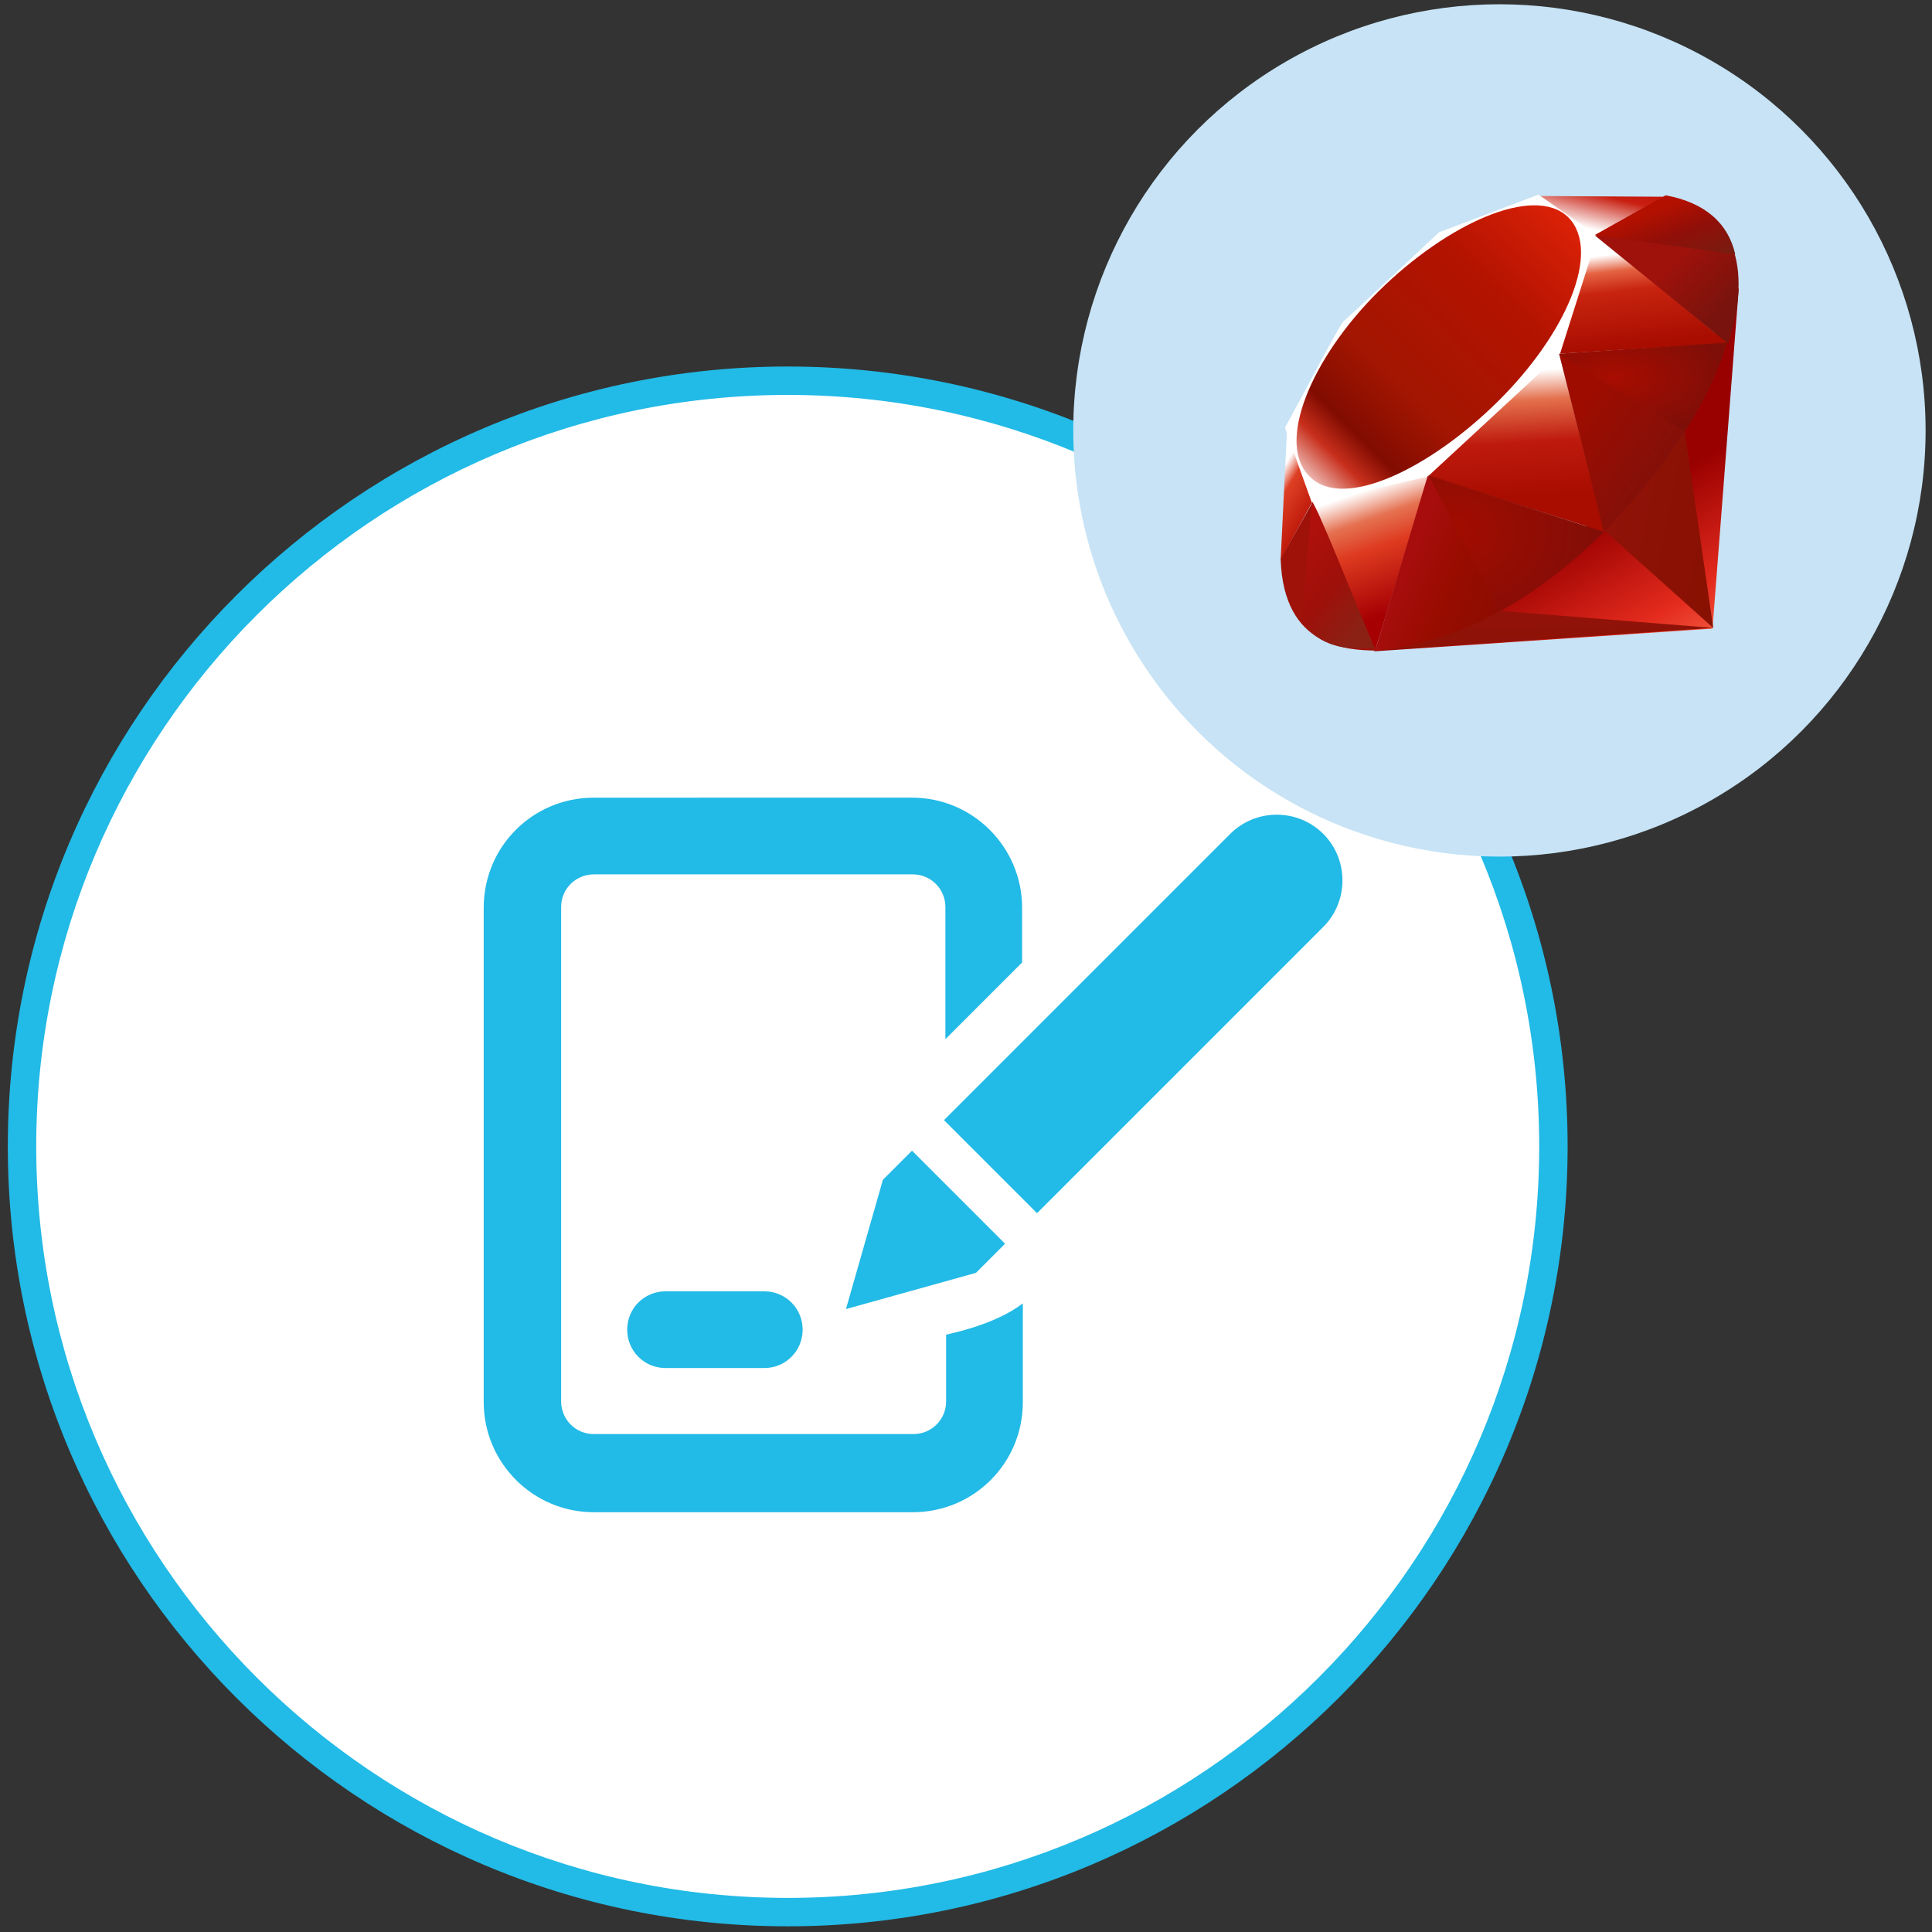
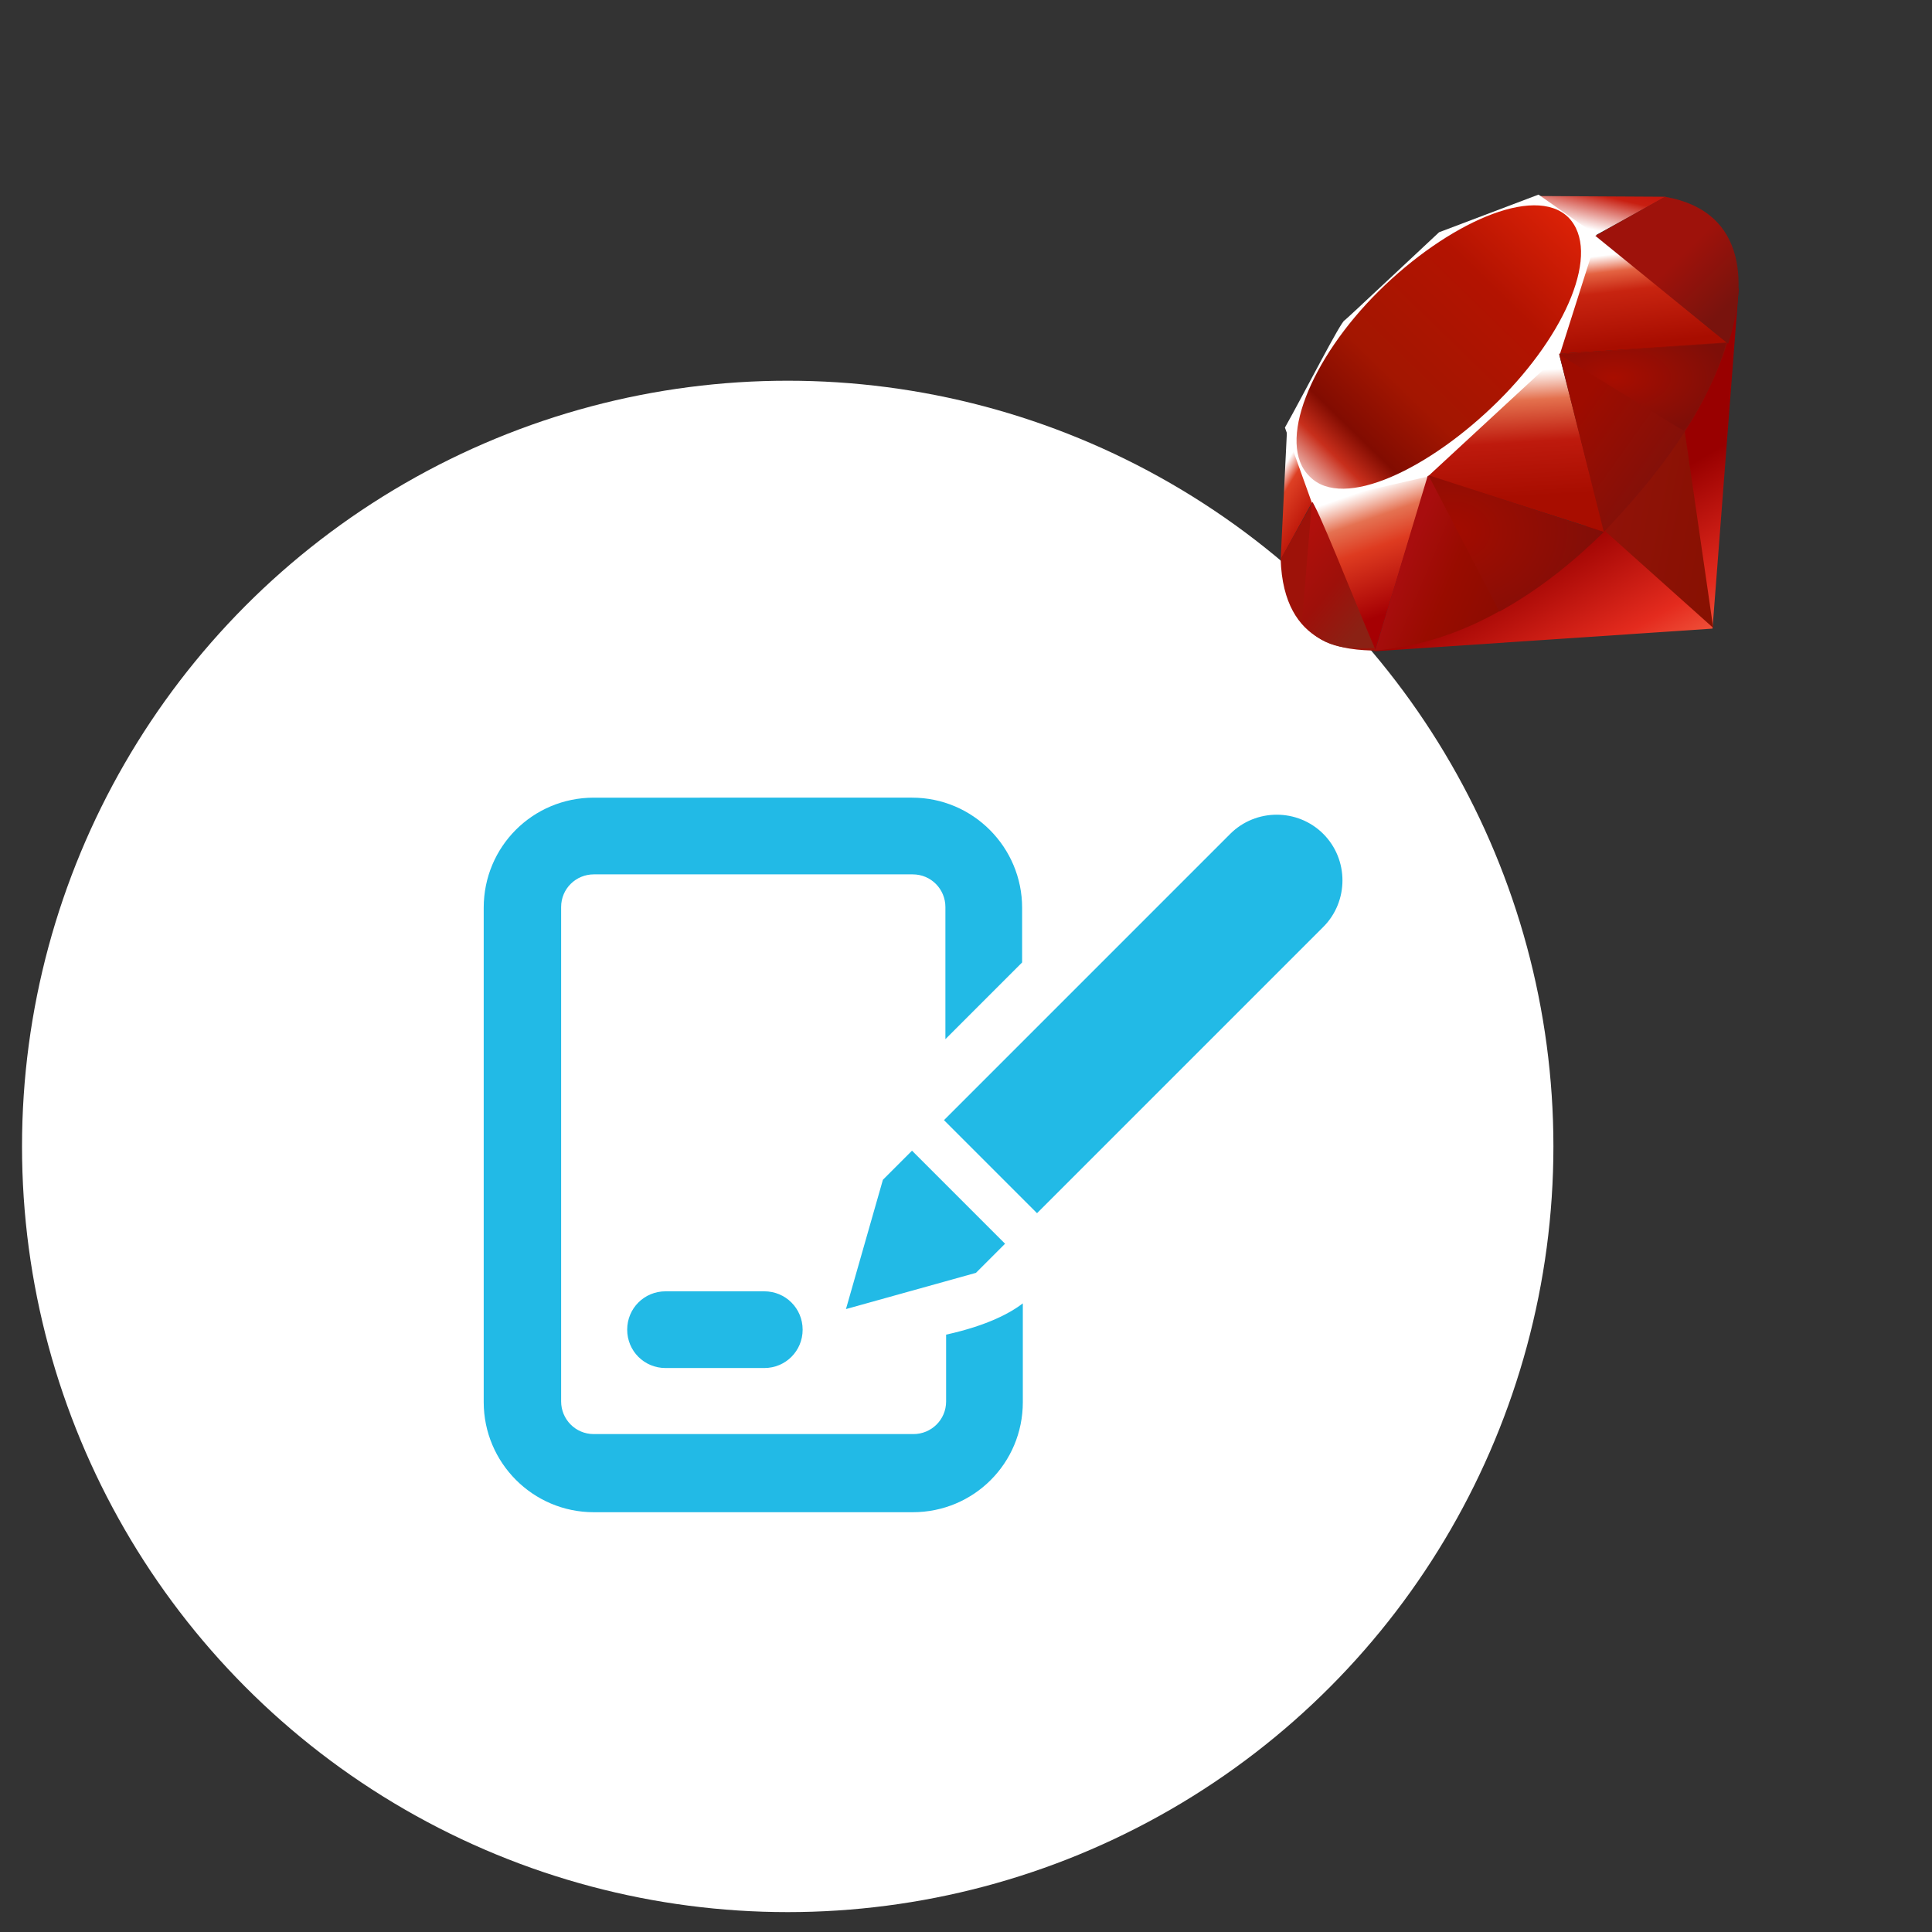
<svg xmlns="http://www.w3.org/2000/svg" version="1.1" id="Layer_1" x="0px" y="0px" viewBox="0 0 272 272" style="enable-background:new 0 0 272 272;" xml:space="preserve">
  <rect x="0" y="0" width="272" height="272" fill="#333333" stroke="none" />
  <style type="text/css">
	.st0{fill:#FFFFFF;}
	.st1{fill:#22BAE6;}
	.st2{fill-rule:evenodd;clip-rule:evenodd;fill:#22BAE6;}
	.st3{fill:#C7E3F5;}
	.st4{fill:url(#SVGID_1_);}
	.st5{fill:url(#SVGID_2_);}
	.st6{fill:url(#SVGID_3_);}
	.st7{fill:url(#SVGID_4_);}
	.st8{fill:url(#SVGID_5_);}
	.st9{fill:url(#SVGID_6_);}
	.st10{fill:url(#SVGID_7_);}
	.st11{fill:url(#SVGID_8_);}
	.st12{fill:url(#SVGID_9_);}
	.st13{fill:url(#SVGID_10_);}
	.st14{fill:url(#SVGID_11_);}
	.st15{fill:url(#SVGID_12_);}
	.st16{fill:#9E1209;}
	.st17{fill:url(#SVGID_13_);}
	.st18{fill:url(#SVGID_14_);}
	.st19{fill:url(#SVGID_15_);}
	.st20{fill:url(#SVGID_16_);}
</style>
  <g id="Signature">
    <g>
      <g>
        <circle class="st0" cx="110.9" cy="161.4" r="107.8" />
      </g>
      <g>
-         <path class="st1" d="M110.9,271.2C50.3,271.2,1.1,222,1.1,161.4S50.4,51.6,110.9,51.6s109.8,49.3,109.8,109.8     C220.7,222,171.4,271.2,110.9,271.2z M110.9,55.6C52.5,55.6,5.1,103.1,5.1,161.4s47.5,105.8,105.8,105.8s105.8-47.5,105.8-105.8     S169.2,55.6,110.9,55.6z" />
-       </g>
+         </g>
    </g>
    <g id="signature">
      <g>
        <path class="st2" d="M124.3,166.1l-5.2,18.2l18.3-5.1l4.1-4.1L128.4,162L124.3,166.1z M133.2,197.3c0,2.6-2.1,4.6-4.6,4.6H83.6     c-2.6,0-4.6-2.1-4.6-4.6v-69.6c0-2.6,2.1-4.6,4.6-4.6h44.9c2.6,0,4.6,2.1,4.6,4.6v18.6l10.8-10.8v-7.7c0-8.5-6.9-15.5-15.5-15.5     H83.6c-8.6,0-15.5,6.9-15.5,15.5v69.6c0,8.5,6.9,15.5,15.5,15.5h44.9c8.6,0,15.5-6.9,15.5-15.5v-13.9c-1.7,1.3-4.9,3.1-10.8,4.4     V197.3z M186.3,117.4c-3.6-3.6-9.5-3.6-13.1,0l-40.3,40.3l13.1,13.1l40.3-40.3C189.9,126.9,189.9,121,186.3,117.4z M93.7,181.8     c-3,0-5.4,2.4-5.4,5.4c0,3,2.4,5.4,5.4,5.4h13.9c3,0,5.4-2.4,5.4-5.4c0-3-2.4-5.4-5.4-5.4H93.7z" />
      </g>
    </g>
    <g>
-       <circle class="st3" cx="211.1" cy="60.6" r="60" />
      <g>
        <linearGradient id="SVGID_1_" gradientUnits="userSpaceOnUse" x1="2.902" y1="0.217" x2="2.834" y2="9.919028e-02" gradientTransform="matrix(202.935 0 0 202.78 -351.923 53.39)">
          <stop offset="0" style="stop-color:#FB7655" />
          <stop offset="0" style="stop-color:#FB7655" />
          <stop offset="0.41" style="stop-color:#E42B1E" />
          <stop offset="0.99" style="stop-color:#990000" />
          <stop offset="1" style="stop-color:#990000" />
        </linearGradient>
        <path class="st4" d="M230.3,69.9l-36.9,21.8l47.7-3.2l3.7-48L230.3,69.9z" />
        <linearGradient id="SVGID_2_" gradientUnits="userSpaceOnUse" x1="3.018" y1="-0.484" x2="2.727" y2="-0.59" gradientTransform="matrix(60.308 0 0 111.778 61.754 131.478)">
          <stop offset="0" style="stop-color:#871101" />
          <stop offset="0" style="stop-color:#871101" />
          <stop offset="0.99" style="stop-color:#911209" />
          <stop offset="1" style="stop-color:#911209" />
        </linearGradient>
        <path class="st5" d="M241.2,88.4l-4.1-28.3L226,74.8L241.2,88.4z" />
        <linearGradient id="SVGID_3_" gradientUnits="userSpaceOnUse" x1="2.93" y1="-6.174" x2="2.837" y2="-6.708" gradientTransform="matrix(188.32 0 0 21.986 -322.062 233.945)">
          <stop offset="0" style="stop-color:#871101" />
          <stop offset="0" style="stop-color:#871101" />
          <stop offset="0.99" style="stop-color:#911209" />
          <stop offset="1" style="stop-color:#911209" />
        </linearGradient>
-         <path class="st6" d="M241.2,88.4l-30-2.4l-17.6,5.6L241.2,88.4z" />
        <linearGradient id="SVGID_4_" gradientUnits="userSpaceOnUse" x1="4.663" y1="-0.927" x2="4.705" y2="-0.746" gradientTransform="matrix(65.222 0 0 97.1 -111.283 158.855)">
          <stop offset="0" style="stop-color:#FFFFFF" />
          <stop offset="0" style="stop-color:#FFFFFF" />
          <stop offset="0.23" style="stop-color:#E57252" />
          <stop offset="0.46" style="stop-color:#DE3B20" />
          <stop offset="0.99" style="stop-color:#A60003" />
          <stop offset="1" style="stop-color:#A60003" />
        </linearGradient>
        <path class="st7" d="M193.6,91.6l7.5-24.6l-16.5,3.5L193.6,91.6z" />
        <linearGradient id="SVGID_5_" gradientUnits="userSpaceOnUse" x1="3.277" y1="-0.289" x2="3.287" y2="-0.121" gradientTransform="matrix(105.32 0 0 106.825 -133.603 83.233)">
          <stop offset="0" style="stop-color:#FFFFFF" />
          <stop offset="0" style="stop-color:#FFFFFF" />
          <stop offset="0.23" style="stop-color:#E4714E" />
          <stop offset="0.56" style="stop-color:#BE1A0D" />
          <stop offset="0.99" style="stop-color:#A80D00" />
          <stop offset="1" style="stop-color:#A80D00" />
        </linearGradient>
        <path class="st8" d="M225.9,74.9l-6.9-27l-19.8,18.5L225.9,74.9z" />
        <linearGradient id="SVGID_6_" gradientUnits="userSpaceOnUse" x1="2.761" y1="0.169" x2="2.793" y2="0.363" gradientTransform="matrix(94.321 0 0 66.418 -32.271 24.472)">
          <stop offset="0" style="stop-color:#FFFFFF" />
          <stop offset="0" style="stop-color:#FFFFFF" />
          <stop offset="0.18" style="stop-color:#E46342" />
          <stop offset="0.4" style="stop-color:#C82410" />
          <stop offset="0.99" style="stop-color:#A80D00" />
          <stop offset="1" style="stop-color:#A80D00" />
        </linearGradient>
        <path class="st9" d="M243.2,48.3L224.6,33l-5.2,16.8L243.2,48.3z" />
        <linearGradient id="SVGID_7_" gradientUnits="userSpaceOnUse" x1="3.042" y1="1.172" x2="3.224" y2="0.906" gradientTransform="matrix(70.767 0 0 24.301 3.891 2.67)">
          <stop offset="0" style="stop-color:#FFFFFF" />
          <stop offset="0" style="stop-color:#FFFFFF" />
          <stop offset="0.54" style="stop-color:#C81F11" />
          <stop offset="0.99" style="stop-color:#BF0905" />
          <stop offset="1" style="stop-color:#BF0905" />
        </linearGradient>
        <path class="st10" d="M234.5,27.7l-10.9,6l-6.9-6.1L234.5,27.7z" />
        <linearGradient id="SVGID_8_" gradientUnits="userSpaceOnUse" x1="11.879" y1="-0.941" x2="11.938" y2="-0.795" gradientTransform="matrix(18.177 0 0 72.645 -34.355 132.734)">
          <stop offset="0" style="stop-color:#FFFFFF" />
          <stop offset="0" style="stop-color:#FFFFFF" />
          <stop offset="0.31" style="stop-color:#DE4024" />
          <stop offset="0.99" style="stop-color:#BF190B" />
          <stop offset="1" style="stop-color:#BF190B" />
        </linearGradient>
        <path class="st11" d="M180.3,78.8l4.6-8.4l-3.7-10L180.3,78.8z" />
        <path class="st0" d="M180.9,60.2l3.8,10.6l16.3-3.7l18.6-17.2l5.3-16.7l-8.3-5.8l-14,5.3c-4.4,4.1-13,12.2-13.3,12.4     C188.8,45.2,183.6,55.4,180.9,60.2L180.9,60.2z" />
        <linearGradient id="SVGID_9_" gradientUnits="userSpaceOnUse" x1="3.033" y1="0.439" x2="3.349" y2="0.114" gradientTransform="matrix(158.162 0 0 157.937 -305.508 8.408)">
          <stop offset="0" style="stop-color:#BD0012" />
          <stop offset="0" style="stop-color:#BD0012" />
          <stop offset="7.000000e-02" style="stop-color:#FFFFFF" />
          <stop offset="0.17" style="stop-color:#FFFFFF" />
          <stop offset="0.27" style="stop-color:#C82F1C" />
          <stop offset="0.33" style="stop-color:#820C01" />
          <stop offset="0.46" style="stop-color:#A31601" />
          <stop offset="0.72" style="stop-color:#B31301" />
          <stop offset="0.99" style="stop-color:#E82609" />
          <stop offset="1" style="stop-color:#E82609" />
        </linearGradient>
        <path class="st12" d="M194.1,41c9.6-9.5,21.9-15.1,26.7-10.4c4.7,4.8-0.3,16.4-9.9,25.9s-21.8,15.4-26.5,10.6     C179.6,62.5,184.5,50.5,194.1,41L194.1,41z" />
        <linearGradient id="SVGID_10_" gradientUnits="userSpaceOnUse" x1="3.242" y1="-0.775" x2="3.123" y2="-0.813" gradientTransform="matrix(127.074 0 0 97.409 -199.404 158.521)">
          <stop offset="0" style="stop-color:#8C0C01" />
          <stop offset="0" style="stop-color:#8C0C01" />
          <stop offset="0.54" style="stop-color:#990C00" />
          <stop offset="0.99" style="stop-color:#A80D0E" />
          <stop offset="1" style="stop-color:#A80D0E" />
        </linearGradient>
        <path class="st13" d="M193.6,91.6L201,67l24.7,7.9C216.9,83.2,206.9,90.4,193.6,91.6L193.6,91.6z" />
        <linearGradient id="SVGID_11_" gradientUnits="userSpaceOnUse" x1="2.864" y1="-0.183" x2="2.722" y2="-0.296" gradientTransform="matrix(94.011 0 0 105.603 -30.93 84.335)">
          <stop offset="0" style="stop-color:#7E110B" />
          <stop offset="0" style="stop-color:#7E110B" />
          <stop offset="0.99" style="stop-color:#9E0C00" />
          <stop offset="1" style="stop-color:#9E0C00" />
        </linearGradient>
        <path class="st14" d="M219.5,49.8l6.3,25.1c7.4-7.8,14.1-16.3,17.4-26.7L219.5,49.8L219.5,49.8z" />
        <linearGradient id="SVGID_12_" gradientUnits="userSpaceOnUse" x1="2.83" y1="0.489" x2="2.747" y2="0.402" gradientTransform="matrix(79.702 0 0 81.791 17.653 3.031)">
          <stop offset="0" style="stop-color:#79130D" />
          <stop offset="0" style="stop-color:#79130D" />
          <stop offset="0.99" style="stop-color:#9E120B" />
          <stop offset="1" style="stop-color:#9E120B" />
        </linearGradient>
        <path class="st15" d="M243.3,48.4c2.5-7.6,3.1-18.6-8.9-20.7l-9.8,5.5L243.3,48.4L243.3,48.4z" />
        <path class="st16" d="M180.3,78.7c0.4,12.6,9.5,12.8,13.4,12.9l-8.9-20.9L180.3,78.7L180.3,78.7z" />
        <radialGradient id="SVGID_13_" cx="2.751" cy="-0.645" r="0.176" gradientTransform="matrix(93.113 0 0 48.655 -28.994 84.56)" gradientUnits="userSpaceOnUse">
          <stop offset="0" style="stop-color:#A80D00" />
          <stop offset="0" style="stop-color:#A80D00" />
          <stop offset="0.99" style="stop-color:#7E0E08" />
          <stop offset="1" style="stop-color:#7E0E08" />
        </radialGradient>
        <path class="st17" d="M219.5,49.9c5.7,3.5,17.2,10.6,17.5,10.7c0.4,0.2,5-7.8,6-12.3L219.5,49.9L219.5,49.9z" />
        <radialGradient id="SVGID_14_" cx="3.235" cy="-1.104" r="0.224" gradientTransform="matrix(97.434 0 0 75.848 -110.756 158.518)" gradientUnits="userSpaceOnUse">
          <stop offset="0" style="stop-color:#A30C00" />
          <stop offset="0" style="stop-color:#A30C00" />
          <stop offset="0.99" style="stop-color:#800E08" />
          <stop offset="1" style="stop-color:#800E08" />
        </radialGradient>
        <path class="st18" d="M201.1,66.9l10,19.2c5.8-3.2,10.5-7.1,14.7-11.2L201.1,66.9L201.1,66.9z" />
        <linearGradient id="SVGID_15_" gradientUnits="userSpaceOnUse" x1="6.371" y1="-1.008" x2="6.236" y2="-1.235" gradientTransform="matrix(40.137 0 0 81.143 -66.67 173.329)">
          <stop offset="0" style="stop-color:#8B2114" />
          <stop offset="0" style="stop-color:#8B2114" />
          <stop offset="0.43" style="stop-color:#9E100A" />
          <stop offset="0.99" style="stop-color:#B3100C" />
          <stop offset="1" style="stop-color:#B3100C" />
        </linearGradient>
        <path class="st19" d="M184.7,70.7l-1.4,16.8c2.6,3.7,6.3,4,10.2,3.7C190.6,84.3,185.1,70.4,184.7,70.7L184.7,70.7z" />
        <linearGradient id="SVGID_16_" gradientUnits="userSpaceOnUse" x1="2.689" y1="0.845" x2="2.845" y2="1.009" gradientTransform="matrix(78.099 0 0 32.624 20.628 2.996)">
          <stop offset="0" style="stop-color:#B31000" />
          <stop offset="0" style="stop-color:#B31000" />
          <stop offset="0.44" style="stop-color:#910F08" />
          <stop offset="0.99" style="stop-color:#791C12" />
          <stop offset="1" style="stop-color:#791C12" />
        </linearGradient>
-         <path class="st20" d="M224.5,33.1l19.8,2.7c-1-4.4-4.3-7.3-9.8-8.3L224.5,33.1L224.5,33.1z" />
      </g>
    </g>
  </g>
</svg>